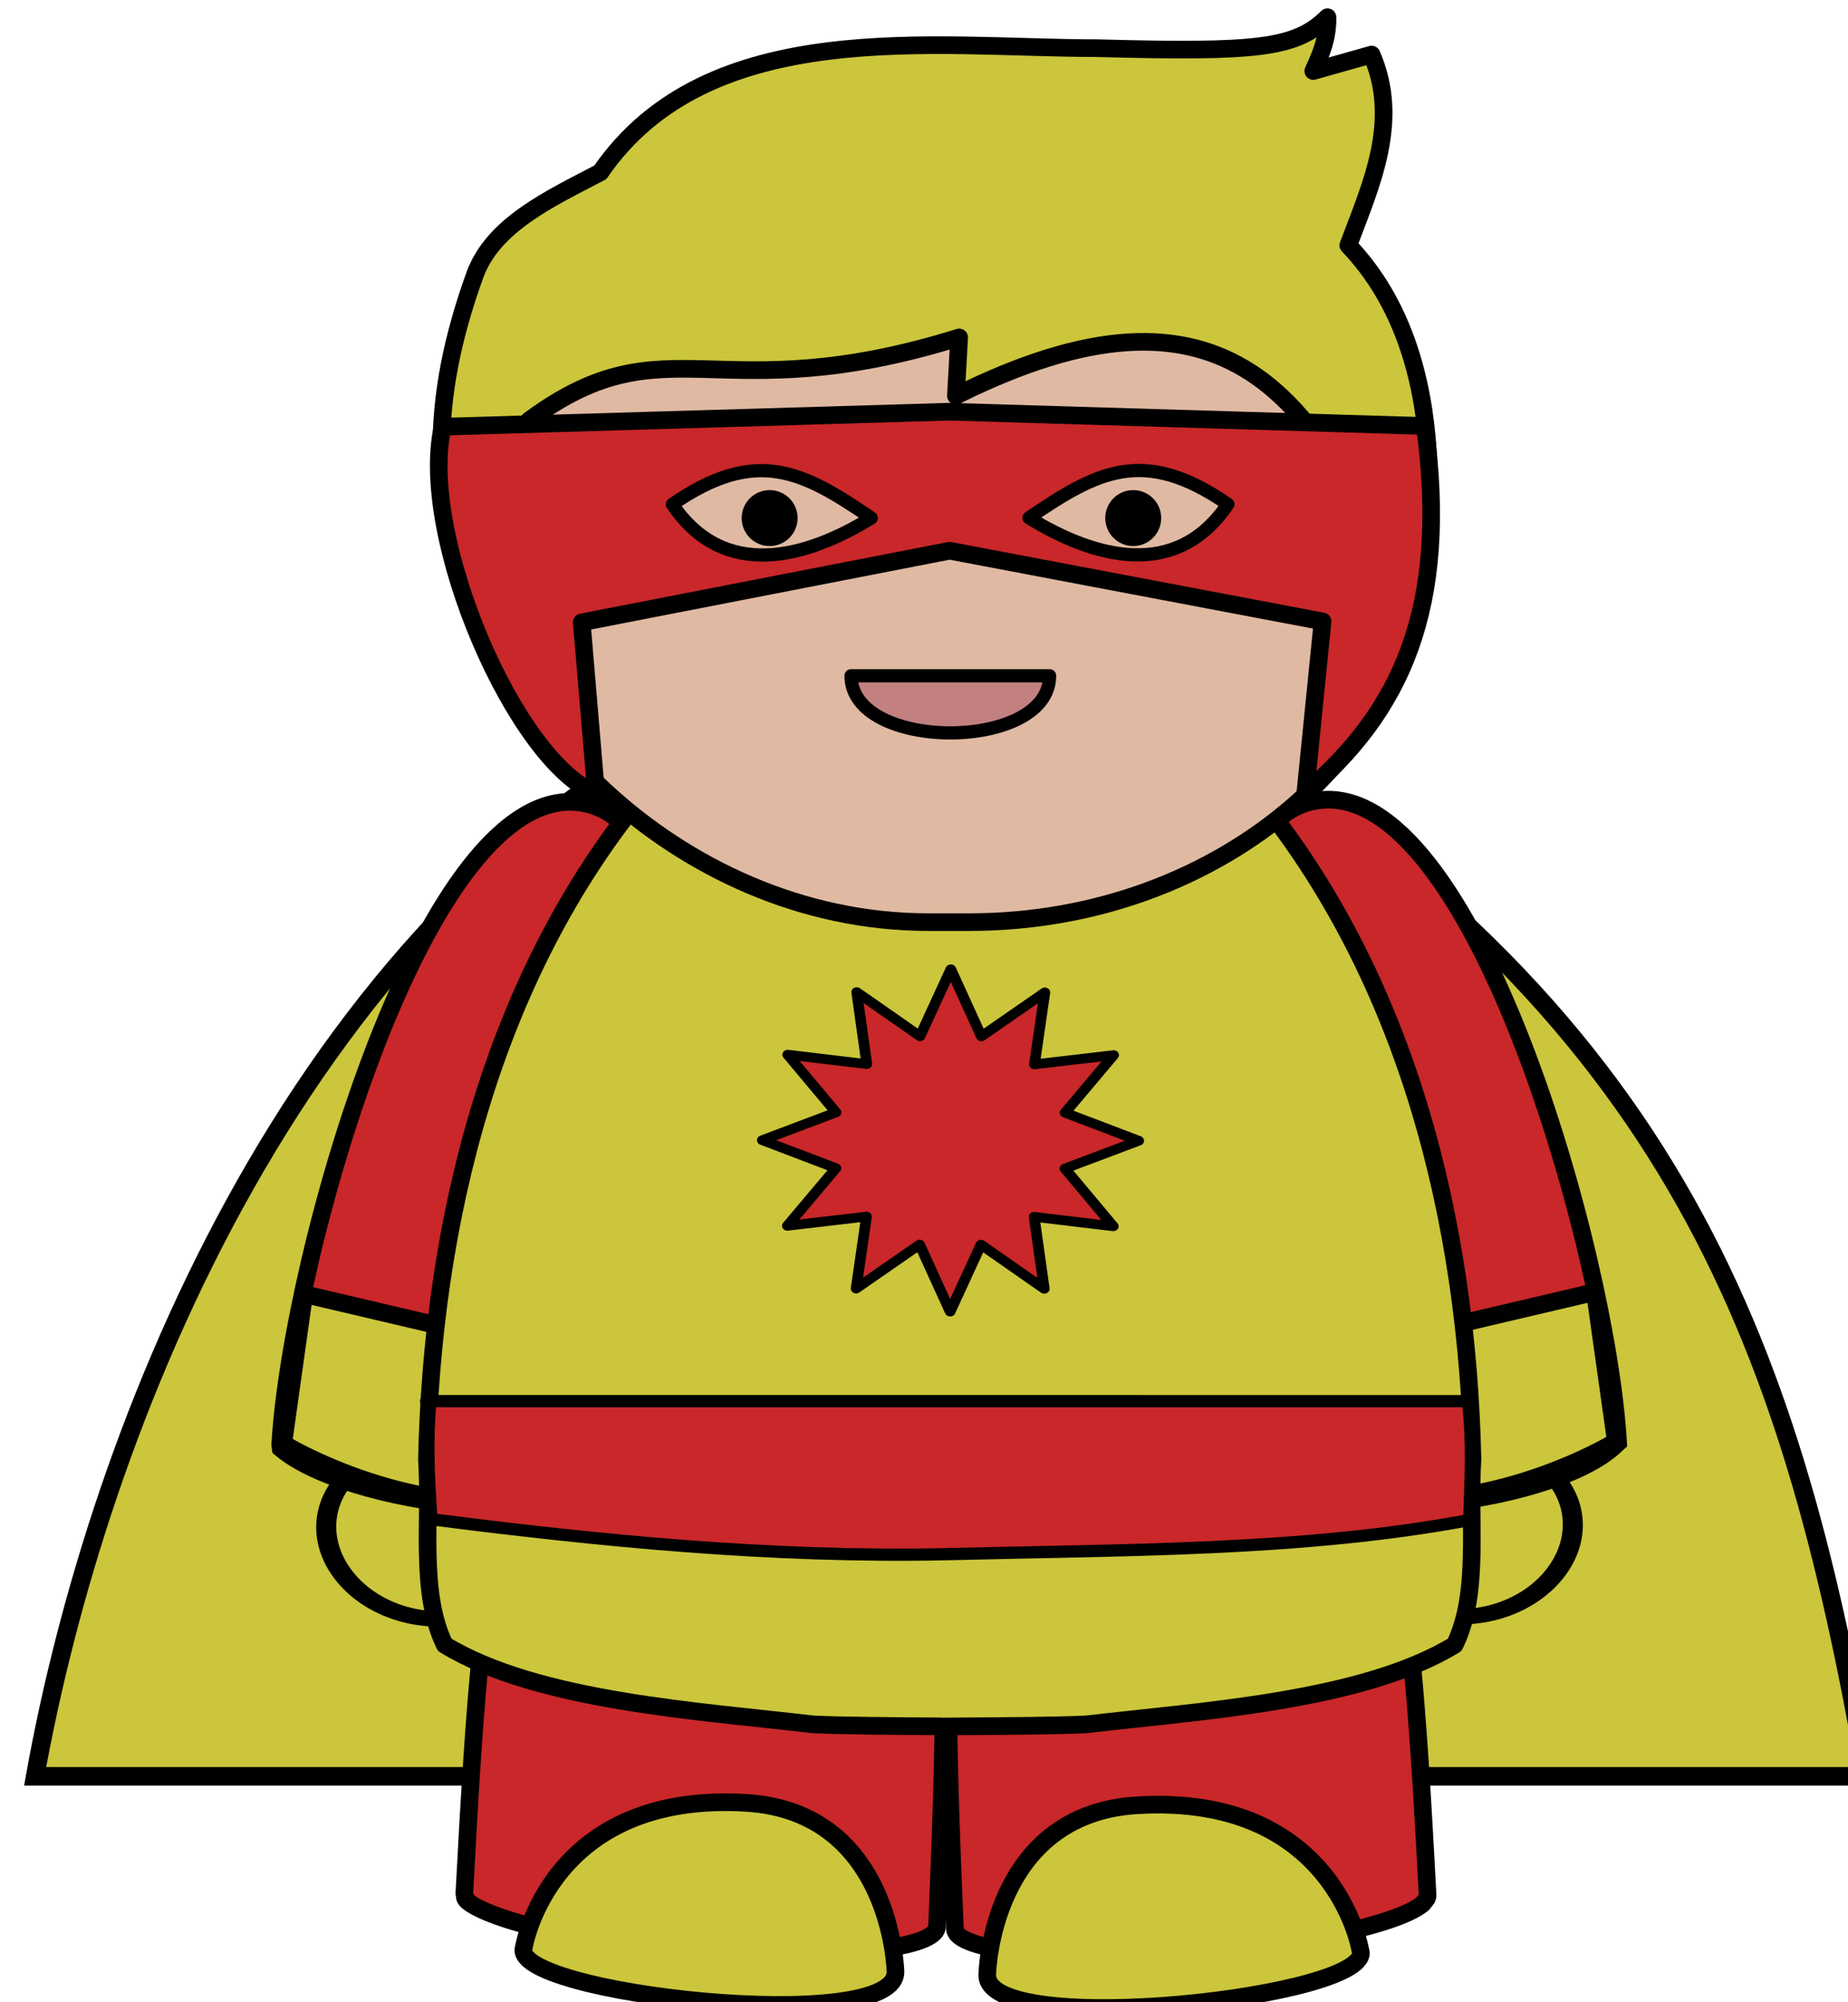
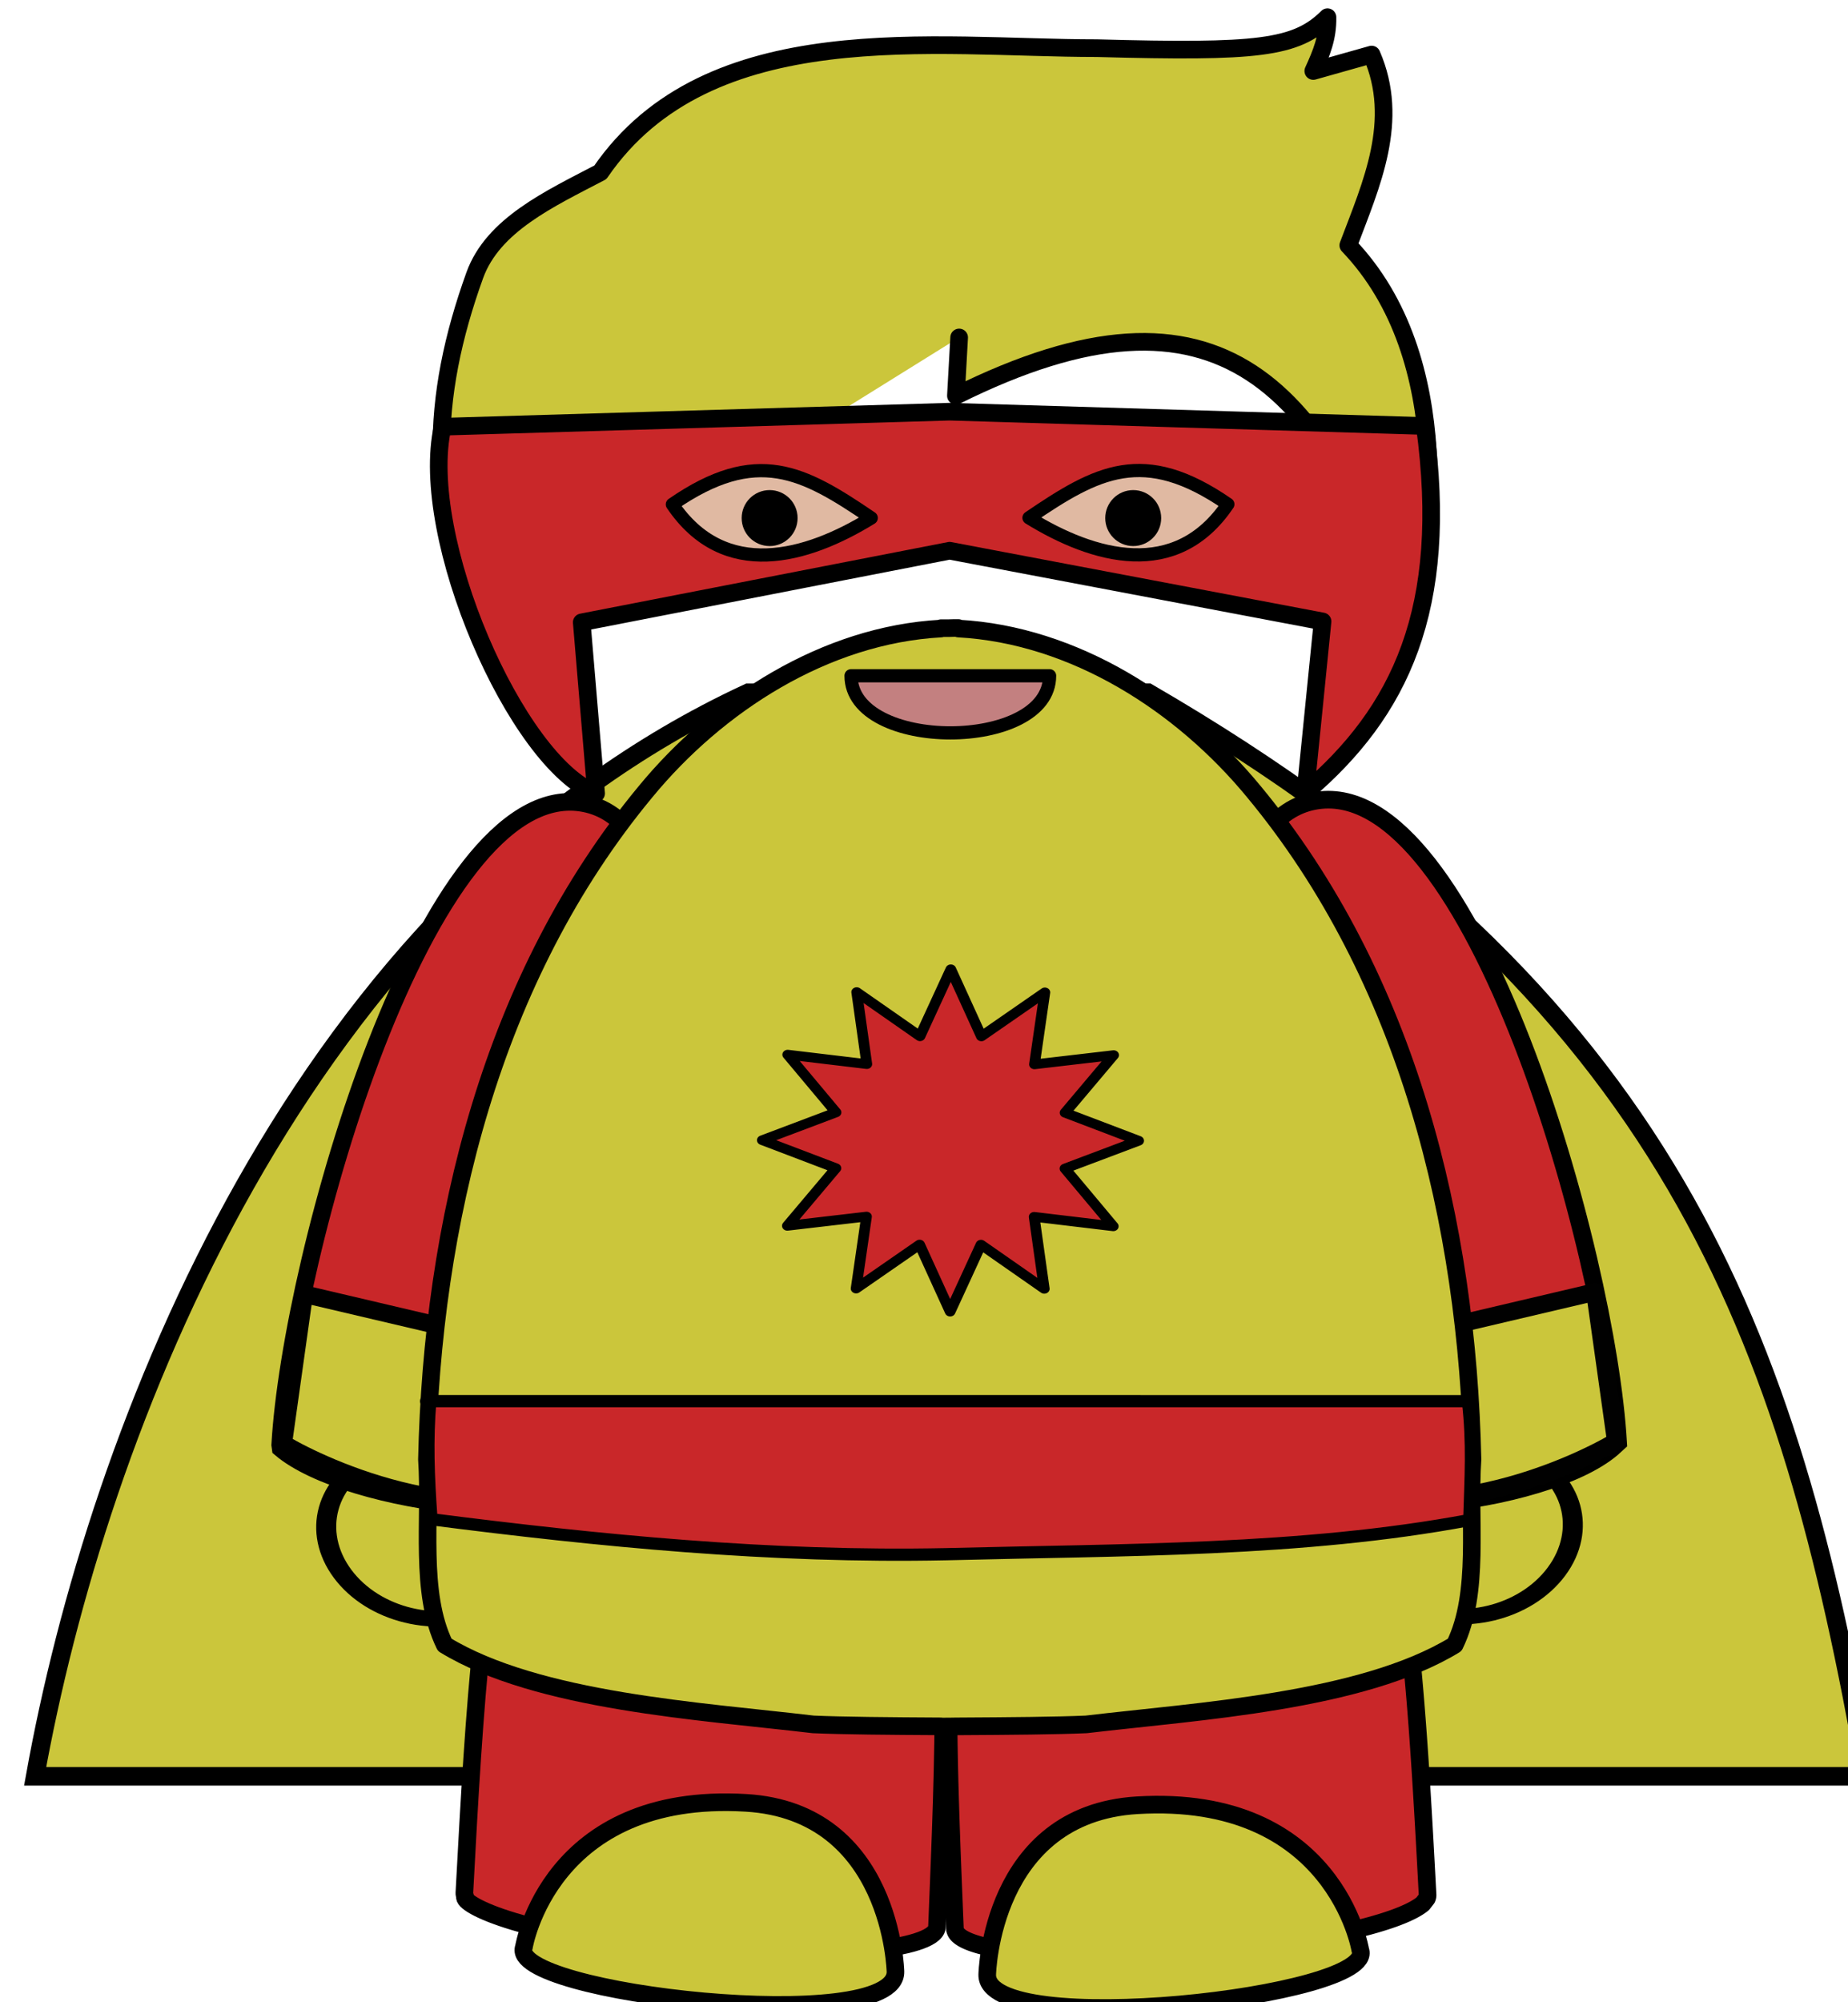
<svg xmlns="http://www.w3.org/2000/svg" xml:space="preserve" width="159.078" height="172.274" viewBox="0 0 42.089 45.581">
  <g style="display:inline;stroke-width:2.477;stroke-dasharray:none" transform="matrix(.162 0 0 .162 -176.646 -61.56)">
    <path fill="#c92729" stroke="#000" stroke-linecap="square" stroke-width=".357" d="M1195.6 477.348c-63.491 29.419-91.637 104.174-100.253 152.265h257.513c-10.897-61.707-27.229-109.457-101.05-152.27z" style="display:inline;fill:#cbc63b;fill-opacity:1;stroke-width:2.6;stroke-dasharray:none" />
    <ellipse cx="-1200" cy="429.362" rx="136" ry="119" style="display:inline;fill:#cbc63b;fill-opacity:1;fill-rule:evenodd;stroke:#000;stroke-width:23.66;stroke-linecap:round;stroke-linejoin:round;stroke-dasharray:none" transform="matrix(-.058 .078 .104 .048 1182.6 668.12)" />
    <path d="M1317.9 582.73c-1.525-26.672-20.451-93.508-42.295-90.243s-10.911 68.646-3.852 93.693c2.61 9.265 35.848 5.363 45.271-2.653z" style="display:inline;fill:#c92729;fill-opacity:1;stroke:#000;stroke-width:2.477;stroke-dasharray:none" />
    <ellipse cx="-1200" cy="429.362" rx="136" ry="119" style="display:inline;fill:#cbc63b;fill-opacity:1;fill-rule:evenodd;stroke:#000;stroke-width:23.66;stroke-linecap:round;stroke-linejoin:round;stroke-dasharray:none" transform="matrix(.058 .078 -.104 .048 1265.2 668.43)" />
    <path d="M1129.8 583.04c1.525-26.672 20.451-93.508 42.295-90.243s10.911 68.646 3.852 93.693c-2.61 9.265-36.656 5.052-46.08-2.964z" style="fill:#c92729;fill-opacity:1;stroke:#000;stroke-width:2.477;stroke-dasharray:none" />
    <path d="M1192.5 562c-31.49-1.75-33.96 30.482-36.809 83.988-.01.165.032.341.104.51-.599 1.036 8.075 5.833 32.814 7.618 18.115 1.307 32.975-.136 33.506-3.213h.013c0-.036 0-.07.01-.107v-.03c1.96-48.014 3.802-86.908-29.636-88.766z" style="display:inline;fill:#c92729;fill-opacity:1;fill-rule:evenodd;stroke:#000;stroke-width:2.477;stroke-linecap:round;stroke-linejoin:round;stroke-dasharray:none" />
    <path d="M1254.3 562.28c31.289-1.739 33.964 29.939 36.809 83.987a1.15 1.15 0 0 1-.104.51l-.573.74c-3.361 2.804-16.285 5.726-32.241 6.878-18.115 1.307-32.975-.136-33.506-3.213h-.013c0-.036 0-.07-.01-.107l-.001-.015-.001-.015c-1.96-48.014-3.802-86.908 29.636-88.766z" style="display:inline;fill:#c92729;fill-opacity:1;fill-rule:evenodd;stroke:#000;stroke-width:2.477;stroke-linecap:round;stroke-linejoin:round;stroke-dasharray:none" />
    <path d="m1314.63 561.56-45.572 10.704 3.906 14.923c17.397 8.894 38.857-1.186 44.62-4.616z" style="fill:#cbc63b;fill-opacity:1;stroke:#010101;stroke-width:2.477;stroke-linecap:square;stroke-linejoin:round;stroke-miterlimit:9.2;stroke-dasharray:none;stroke-opacity:1" />
    <path d="m1133.176 561.852 45.572 10.705-3.905 14.923c-17.397 8.894-38.857-1.186-44.62-4.616z" style="fill:#cbc63b;fill-opacity:1;stroke:#000;stroke-width:2.477;stroke-linecap:square;stroke-linejoin:round;stroke-miterlimit:9.2;stroke-dasharray:none;stroke-opacity:1" />
    <path d="M1224.5 468.25c-.244 0-.488.021-.731.021h-1.059v.053c-16.316.889-31.43 10.636-41.559 22.941-21.71 26.2-29.99 60.708-30.722 93.82.57 8.493-1.096 18.688 2.5 26.052 13.064 7.978 36.101 9.313 51.806 11.177 4.168.186 10.788.237 17.975.277v.021c.755 0 1.472 0 2.216-.021h.218c7.187-.04 13.807-.091 17.975-.277 15.705-1.864 38.742-3.2 51.807-11.177 3.596-7.364 1.929-17.559 2.5-26.052-.732-33.113-9.012-67.62-30.723-93.82-10.129-12.305-25.244-22.052-41.559-22.941v-.074z" style="display:inline;fill:#cbc63b;fill-opacity:1;fill-rule:evenodd;stroke:#000;stroke-width:2.477;stroke-linecap:round;stroke-linejoin:round;stroke-dasharray:none" />
    <path d="M1229.2 657.48s.464-22.577 21.095-23.803c27.753-1.65 31.355 20.341 31.355 20.341 2.474 6.558-52.669 12.695-52.45 3.463z" style="display:inline;fill:#cbc63b;fill-opacity:1;stroke:#000;stroke-width:2.477;stroke-dasharray:none" />
-     <rect width="134.663" height="115.422" x="1156.468" y="394.157" rx="64.444" ry="55.788" style="display:inline;fill:#e0b9a2;fill-opacity:1;fill-rule:evenodd;stroke:#000;stroke-width:2.477;stroke-linecap:round;stroke-linejoin:bevel;stroke-dasharray:none" />
    <path d="M1216.3 657.06s-.462-22.498-21.01-23.72c-27.641-1.644-31.227 20.27-31.227 20.27-2.464 6.535 52.455 12.65 52.237 3.45z" style="fill:#cbc63b;fill-opacity:1;stroke:#000;stroke-width:2.477;stroke-dasharray:none" />
    <path d="m1150.313 576.89 146.472.003c.688 5.927.365 10.813.188 16.71-23.453 4.397-48.74 4.157-73.53 4.795-24.685.516-48.894-1.904-72.376-4.91-.439-6.1-.626-11.065-.168-16.556z" style="display:inline;fill:#c92729;fill-opacity:1;stroke:#000;stroke-width:1.717;stroke-linecap:square;stroke-linejoin:round;stroke-miterlimit:9.2;stroke-dasharray:none" />
-     <path d="M1159.11 468.566c-8.94-16.891-8.107-32.816-1.959-49.88 2.559-7.077 10.488-10.72 17.66-14.47 15.205-22.183 46.96-17.442 69.817-17.448 22.575.613 27.986.043 32.409-4.35.06 2.875-.85 5.05-1.995 7.56l8.198-2.312c4.039 9.282-.01 18.156-3.278 26.806 15.245 15.925 11.614 42.606 8.869 54.857-12.094-34.886-26.59-52.36-64.033-33.721l.455-8.186c-34.099 10.596-40.972-2.54-60.167 11.439-3.991 2.652-4.519 19.661-5.975 29.705" style="fill:#cbc63b;stroke:#000;stroke-width:2.48;stroke-linecap:round;stroke-linejoin:round;stroke-miterlimit:5.9;stroke-dasharray:none;paint-order:markers fill stroke" />
+     <path d="M1159.11 468.566c-8.94-16.891-8.107-32.816-1.959-49.88 2.559-7.077 10.488-10.72 17.66-14.47 15.205-22.183 46.96-17.442 69.817-17.448 22.575.613 27.986.043 32.409-4.35.06 2.875-.85 5.05-1.995 7.56l8.198-2.312c4.039 9.282-.01 18.156-3.278 26.806 15.245 15.925 11.614 42.606 8.869 54.857-12.094-34.886-26.59-52.36-64.033-33.721l.455-8.186" style="fill:#cbc63b;stroke:#000;stroke-width:2.48;stroke-linecap:round;stroke-linejoin:round;stroke-miterlimit:5.9;stroke-dasharray:none;paint-order:markers fill stroke" />
    <path d="m1223.909 457.388-51.717 10.065 2.024 24.037c-11.21-4.324-25.064-36.077-21.58-51.528l71.292-2.112 66.796 2.013c3.5 25.761-3.507 40.22-16.799 51.516l2.42-24.056z" style="fill:#c92729;fill-opacity:1;stroke:#000;stroke-width:2.477;stroke-linecap:square;stroke-linejoin:round;stroke-miterlimit:9.2;stroke-dasharray:none" />
    <g style="stroke:#000;stroke-width:1;stroke-linecap:round;stroke-linejoin:round" transform="translate(1106.207 377.438)scale(1.966)">
      <path d="M40.046 37.355c3.71 5.492 9.585 3.822 14.219.97-4.857-3.299-8.179-5.141-14.22-.97" style="fill:#e0b9a2;fill-opacity:1;stroke:#000;stroke-width:.945;stroke-linecap:round;stroke-linejoin:round;stroke-miterlimit:9.2;stroke-dasharray:none;stroke-opacity:1;paint-order:markers fill stroke" />
      <circle cx="47" cy="38.333" r="2" stroke="none" />
      <path d="M79.766 37.345c-3.71 5.491-9.585 3.822-14.219.969 4.858-3.298 8.179-5.14 14.22-.969" style="fill:#e0b9a2;fill-opacity:1;stroke:#000;stroke-width:.945;stroke-linecap:round;stroke-linejoin:round;stroke-miterlimit:9.2;stroke-dasharray:none;stroke-opacity:1;paint-order:markers fill stroke" />
      <circle cx="73" cy="38.333" r="2" stroke="none" />
      <path fill="#c38080" d="M52.822 49.603c0 5.445 14.198 5.445 14.198 0z" style="stroke-width:.945;stroke-dasharray:none" />
    </g>
    <path d="m244.8 89.486-18.758 6.887 11.443 16.38-19.688-3.413 1.72 19.907-15.344-12.8-8.465 18.1-6.887-18.758-16.381 11.443 3.414-19.688-19.908 1.72 12.801-15.344-18.1-8.465 18.757-6.887-11.442-16.38L177.65 65.6l-1.72-19.907 15.344 12.8 8.464-18.1 6.888 18.758 16.38-11.443-3.414 19.688 19.908-1.72-12.8 15.344z" style="fill:#c92729;fill-opacity:1;stroke:#000;stroke-width:2.672;stroke-linecap:round;stroke-linejoin:round;stroke-miterlimit:9.2;stroke-dasharray:none;stroke-opacity:1;paint-order:markers fill stroke" transform="matrix(.561 -.021 .023 .51 1111.101 499.803)" />
  </g>
</svg>